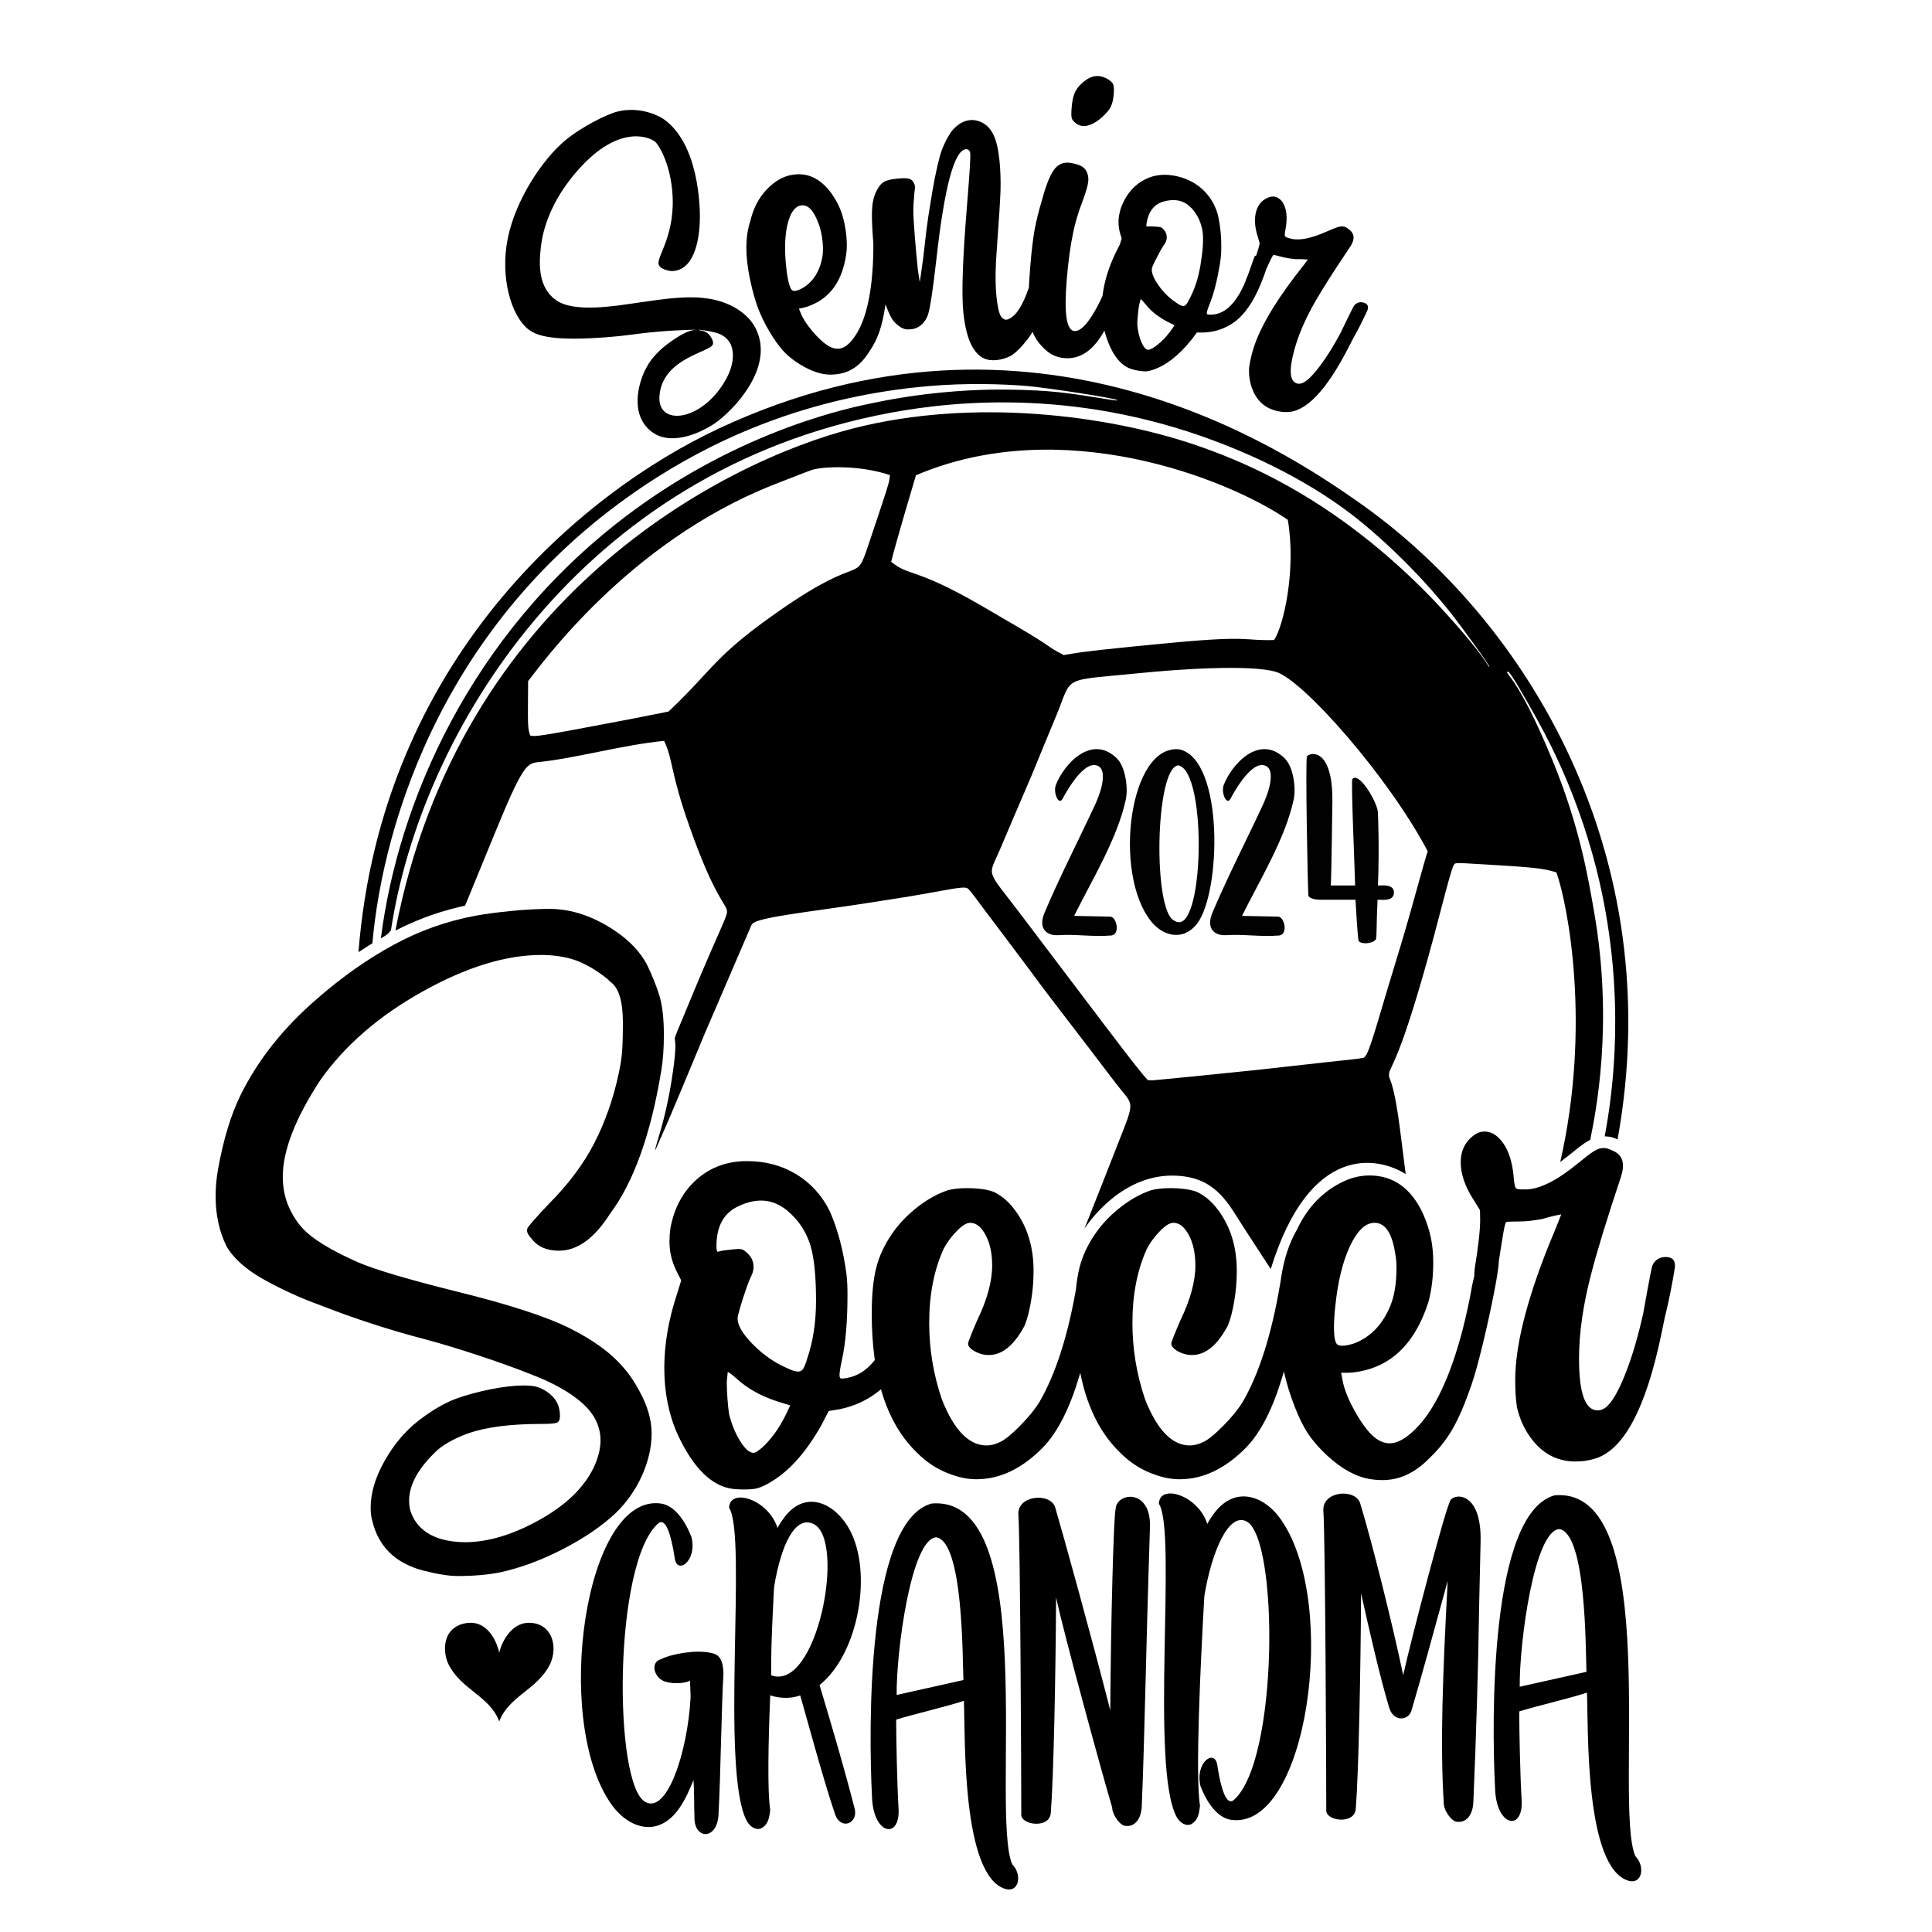
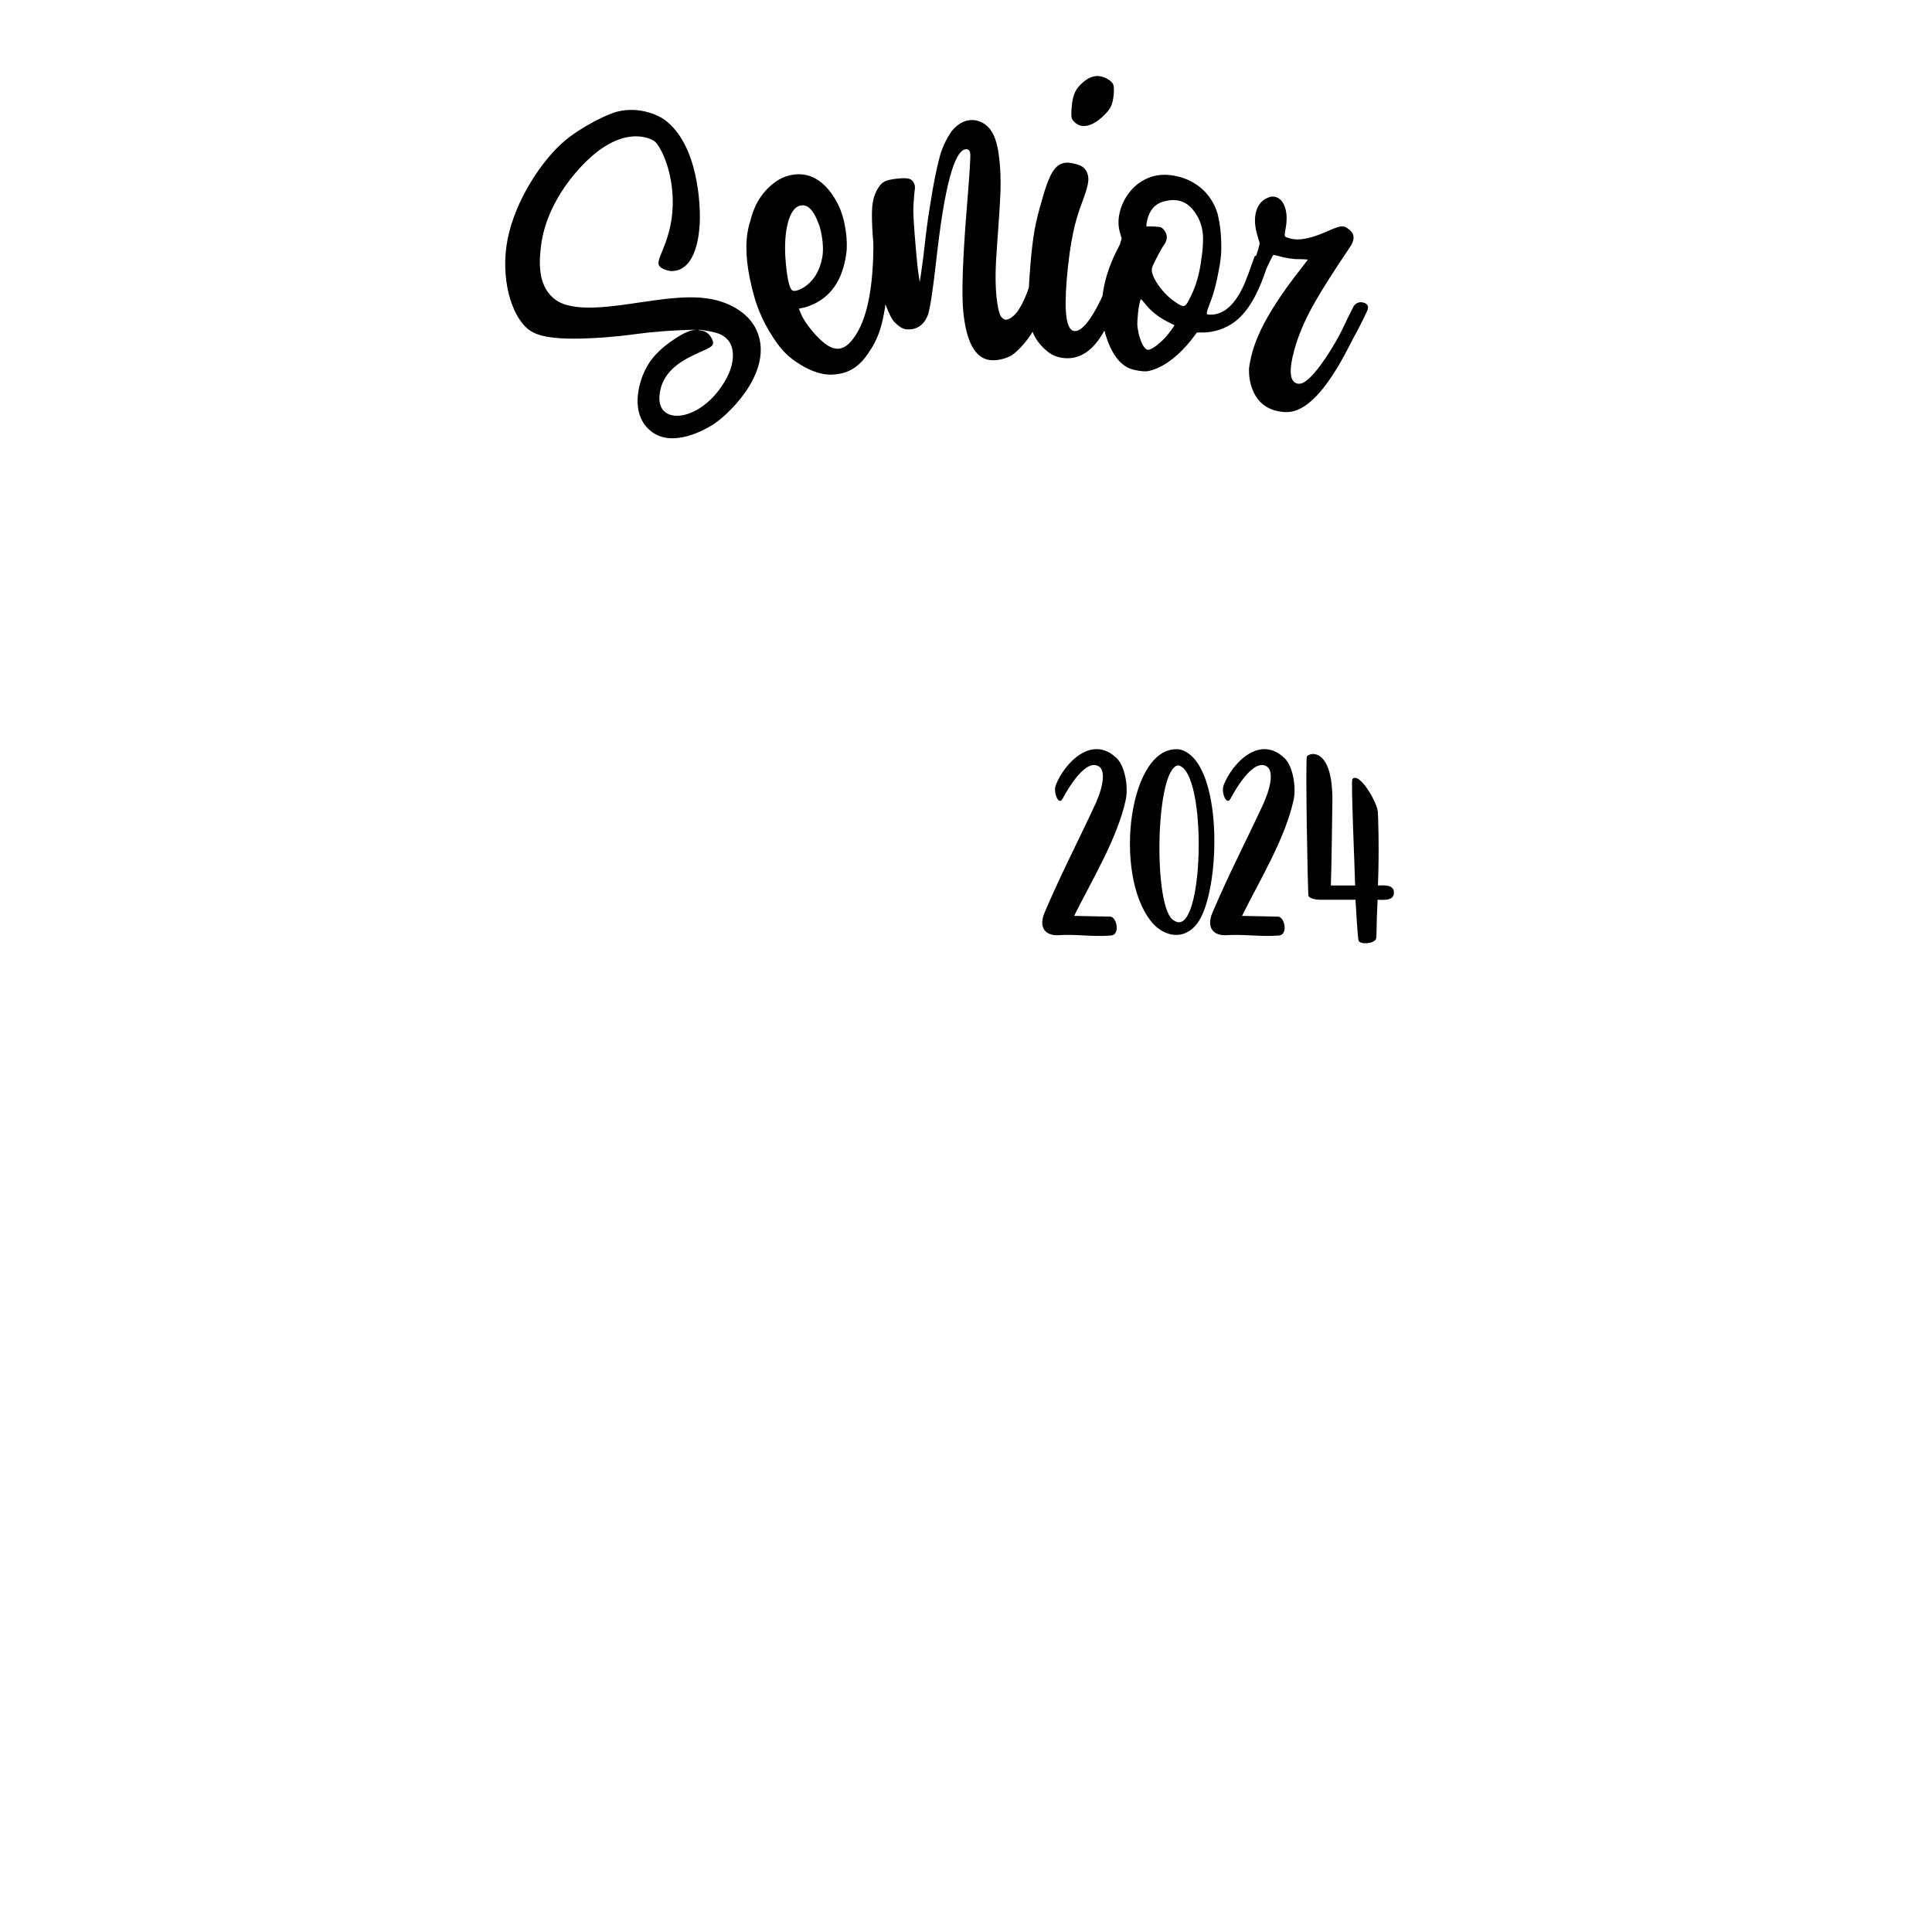
<svg xmlns="http://www.w3.org/2000/svg" version="1.1" id="Layer_1" x="0px" y="0px" viewBox="0 0 864 864" style="enable-background:new 0 0 864 864;" xml:space="preserve">
  <style type="text/css">
	.st0{fill-rule:evenodd;clip-rule:evenodd;}
	.st1{fill-rule:evenodd;clip-rule:evenodd;fill:#010101;}
</style>
  <g>
    <g>
      <g>
        <g>
          <g>
-             <path id="path_c69f2c5fd67fee4e94b0b9a64fe15efa" class="st0" d="M432.666,397.257       c-2.151-1.147-9.107,0.916-30.169,4.306       c-0.67,0.108-14.752,2.305-16.765,2.611       c-24.734,3.769-46.471,6.023-49.238,8.917c-0.399,0.417-0.457,0.637-1.421,2.879       l-14.462,33.627c-7.605,17.639-3.85,8.8-8.54,20.088       c-0.966,2.325-6.777,16.271-6.916,16.603       c-0.956,2.281-5.891,13.961-6.012,14.245       c-0.121,0.281-3.163,7.31-6.16,14.023       c0.226-3.142,4.224-12,7.242-30.658       c4.56-28.199-1.761-12.098,4.704-27.607       c0.112-0.268,5.439-13.124,5.55-13.391       c12.173-29.091,14.929-33.275,14.637-35.564       c-0.421-3.288-5.54-5.817-16.829-37.865       c-8.723-24.765-7.187-29.525-11.288-38.148       c-18.226,1.742-39.344,7.762-56.419,9.519       c-5.059,0.52-7.097,2.085-18.96,30.985l-13.622,33.185       c-9.042,2.013-18.749,4.867-31.158,11.118       c28.529-148.933,146.171-209.635,204.953-224.599       c54.017-13.752,113.855-5.641,152.011,7.194       c22.351,7.518,49.744,19.947,79.366,43.895       c9.852,7.964,21.121,18.276,30.846,28.839       c21.576,23.432,21.445,27.112,22.016,26.72       c0.476-0.325-13.876-19.832-16.745-23.441       c-14.105-17.739-28.275-31.101-39.599-40.522       c-23.692-19.711-51.669-31.182-60.773-34.825       c-64.674-25.873-120.928-20.327-150.704-14.795       C259.599,210.349,188.167,327.454,174.817,416.173       c-1.169,0.599,0.222,0.81-4.481,3.461       c7.621-60.379,39.713-135.367,108.782-188.169       c52.5-40.134,103.964-49.688,111.146-51.209       c22.559-4.779,41.587-5.768,52.066-5.985       c10.917-0.225,20.805,0.289,25.992,0.664       c13.887,1.002,31.25,4.694,31.379,4.075       c0.168-0.805-32.414-5.756-40.61-6.411       c-11.238-0.898-26.944-1.365-43.363,0.027       c-51.34,4.354-91.675,21.638-122.119,40.978       c-94.728,60.176-122.384,154.797-127.071,208.265       c-1.889,1.151-0.67,0.32-6.227,3.945       c10.262-130.408,99.433-205.325,161.262-234.227       c140.579-65.714,252.517,9.621,285.508,32.646       c75.8,52.902,139.361,157.981,116.309,285.319       c-2.722-1.175-3.164-1.219-5.768-1.375c3.824-20.12,9.373-62.736-2.308-113.753       c-3.812-16.648-9.515-34.049-16.888-50.631       c-2.856-6.425-6.336-13.687-11.231-22.458       c-11.301-20.251-12.546-21.258-12.962-20.992       c-1.494,0.957,4.51,1.837,20.022,39.59       c12.284,29.896,15.948,52.526,18.622,67.751       c8.827,50.272,0.727,90.065-1.722,102.066       c-4.401,2.372-4.643,3.253-13.406,9.901       c13.858-60.601,3.499-114.856-1.708-129.5       c-4.457-1.413-7.782-2.054-23.182-3.036       c-0.733-0.047-17.958-1.073-18.324-1.09c-4.014-0.195-3.695,0.208-4.009,0.275       c-0.543,0.998-0.542-0.939-5.51,18.115       c-0.463,1.775-3.818,14.483-3.897,14.778       c-15.417,57.185-19.651,57.358-19.945,61.209       c-0.219,2.852,1.717,0.677,4.758,23.356c0.056,0.426-0.001,0,2.706,21.292       c-12.497-7.857-42.932-13.936-60.355,42.479       c-12.078-18.568-11.838-18.196-12.078-18.568       c-6.601-10.202-11.762-21.151-27.382-22.969       c-21.752-2.531-37.11,13.629-43.893,23.461       c0.653-1.58,1.025-2.352,7.907-19.861c1.536-3.909,6.55-16.706,6.971-17.771       c8.072-20.425,7.188-17.039-0.354-26.78       c-0.512-0.66-11.118-14.605-12.641-16.591l-14.708-19.191       c-10.78-14.097-3.923-5.273-19.721-26.288       c-0.44-0.585-10.794-14.314-11.014-14.607       C437.135,402.723,433.663,397.788,432.666,397.257z M409.615,212.549       c-0.92,3.086-9.44,31.638-11.071,38.698       c8.135,6.65,10.573,2.469,39.4,19.079       c0.349,0.201,17.053,9.944,17.4,10.148       c16.876,9.927,11.476,7.82,20.359,12.474       c6.247-0.986,6.212-1.347,31.384-3.858       c0.345-0.034,16.546-1.597,17.235-1.662       c35.31-3.332,31.82-0.793,45.454-1.206       c4.234-6.283,9.966-31.366,6.134-53.769       C548.251,213.556,474.3,184.911,409.615,212.549z M483.445,444.529       c14.703,19.395,26.417,34.994,29.832,38.462       c2.53,0.224,0.194,0.328,8.453-0.45c0.328-0.031,16.082-1.578,16.41-1.611       c0.335-0.033,14.773-1.508,16.787-1.717c0.179-0.018,8.745-0.914,8.923-0.933       l29.407-3.266c14.391-1.597,13.75-1.4,16.714-2.03       c1.145-1.364,1.532-0.606,6.348-16.637       c0.51-1.697,3.613-12.177,4.207-14.159       c0.11-0.369,5.48-18.06,5.591-18.428       c1.358-4.515,2.706-9.035,5.069-17.413       c0.217-0.77,5.265-18.889,5.375-19.274c1.357-4.732,1.68-5.608,1.928-6.368       c-17.634-33.459-55.756-76.599-67.829-80.231       c-11.543-3.473-44.676-1.087-60.267,0.482       c-36.195,3.644-30.527,0.78-37.898,18.788       c-0.121,0.294-5.848,14.124-6.091,14.713       c-1.092,2.65-4.743,11.573-4.945,12.054       c-0.333,0.793-6.62,15.409-8.477,19.76       c-1.905,4.466-5.561,13.13-5.925,13.966       c-5.353,12.292-6.197,8.017,9.616,28.915L483.445,444.529z M393.827,227.331       c4.088-12.315,3.789-11.81,4.158-14.877       c-13.953-4.679-30.309-3.818-34.965-2.273       c-2.126,0.705-17.063,6.592-17.409,6.73       c-65.191,25.822-104.127,81.163-109.439,87.688       c-0.081,19.49-0.34,20.659,0.927,24.345       c2.73,0.373,0.209,1.173,45.309-7.449c0.332-0.063,9.28-1.84,16.571-3.286       c20.658-19.566,20.136-24.641,50.18-45.513       c37.727-26.21,32.949-10.618,39.243-29.125       C388.733,242.598,392.641,230.906,393.827,227.331z" />
-           </g>
+             </g>
        </g>
      </g>
    </g>
    <g>
      <g>
        <g>
          <g>
            <g>
              <g>
                <g>
                  <g>
                    <g>
                      <g>
                        <g>
                          <g>
                            <path id="path_0ca17749db7ddb560dd9f0f4061f3ed0" class="st0" d="M498.135,39.535               c0.035,0.735,0.009,1.629-0.079,2.682               c-0.196,2.359-0.648,4.231-1.357,5.614               c-0.708,1.384-1.979,2.89-3.811,4.52               c-3.207,2.873-6.117,4.201-8.729,3.985               c-1.096-0.091-2.102-0.492-3.018-1.204               c-0.916-0.713-1.516-1.42-1.796-2.122               c-0.282-0.702-0.31-2.401-0.086-5.098               c0.245-2.949,0.773-5.239,1.587-6.868               c0.814-1.629,2.13-3.175,3.949-4.636               c2.182-1.77,4.369-2.565,6.561-2.383               c1.348,0.112,2.689,0.562,4.023,1.352               c1.335,0.789,2.158,1.6,2.472,2.432               C498.006,38.225,498.101,38.801,498.135,39.535z M586.732,137.462               c-3.57,6.557-6.184,12.817-7.841,18.782               c-2.567,9.241-2.185,14.323,1.148,15.249               c0.682,0.189,1.426,0.151,2.234-0.114               c2.099-0.803,4.839-3.469,8.218-7.996               c2.983-3.985,6.01-8.856,9.076-14.611l2.601-5.397               c1.713-3.521,2.768-5.635,3.169-6.34               c0.4-0.704,0.995-1.233,1.785-1.583               c0.791-0.352,1.679-0.391,2.664-0.117               c1.665,0.464,2.289,1.452,1.868,2.967l-0.127,0.454               c-2.082,4.561-4.243,8.816-6.482,12.762l-1.868,3.643               c-9.986,19.498-19.25,29.203-27.791,29.114               c-1.641,0.033-3.332-0.192-5.075-0.676               c-4.999-1.388-8.45-4.673-10.356-9.852               c-1.069-2.908-1.523-5.971-1.364-9.19               c0.245-2.053,0.766-4.519,1.566-7.397               c2.525-9.088,8.862-20.3,19.011-33.634               c1.755-2.205,3.669-4.691,5.744-7.46               c-1.75-0.16-3.57-0.217-5.459-0.17               c-0.875-0.08-1.903-0.203-3.08-0.367               c-1.178-0.163-2.676-0.499-4.494-1.003               c-1.364-0.379-2.155-0.537-2.377-0.476               c-0.221,0.061-0.775,1.029-1.663,2.903l-1.561,3.372l-0.376,1.147               c-0.189,0.552-0.403,1.151-0.641,1.797               c-3.561,9.946-7.986,16.876-13.275,20.786               c-4.092,2.912-8.639,4.461-13.644,4.648l-3.086-0.005l-2.487,3.311               c-5.642,7.024-11.411,11.497-17.309,13.419               c-1.181,0.401-2.183,0.618-3.003,0.652               c-0.82,0.033-1.939-0.069-3.357-0.308               c-0.917-0.155-1.785-0.344-2.605-0.567               c-5.655-1.553-9.835-7.273-12.544-17.161l-0.053-0.233l-0.612,1.104               c-4.704,8.054-10.448,11.8-17.231,11.237               c-1.854-0.153-3.576-0.614-5.167-1.382               c-1.59-0.768-3.224-2.05-4.899-3.843               c-1.675-1.793-2.907-3.572-3.693-5.334               c-0.162-0.353-0.315-0.718-0.46-1.096l-0.045-0.13l-0.75,1.206               c-1.033,1.57-2.233,3.134-3.602,4.692               c-1.825,2.079-3.531,3.652-5.121,4.72               c-2.094,1.121-4.276,1.798-6.548,2.034               c-1.177,0.122-2.283,0.113-3.318-0.027               c-6.392-0.98-10.273-8.093-11.646-21.338               c-0.85-8.207-0.298-24.198,1.659-47.973               c1.125-13.75,1.604-21.438,1.435-23.063               c-0.068-0.65-0.289-1.14-0.663-1.471               c-0.375-0.331-0.813-0.471-1.318-0.418               c-5.214,0.541-9.619,17.095-13.214,49.662               c-1.512,13.298-2.751,21.434-3.719,24.409               c-0.672,1.713-1.471,3.027-2.396,3.945               c-1.463,1.465-3.162,2.299-5.096,2.499               c-0.504,0.052-1.098,0.073-1.778,0.062               c-0.681-0.012-1.356-0.168-2.025-0.468               c-0.668-0.3-1.467-0.833-2.397-1.6               c-0.929-0.766-1.672-1.571-2.227-2.418               c-0.555-0.846-1.169-2.056-1.843-3.628l-1.248-3.066l-0.26,1.802               c-0.628,3.861-1.379,7.128-2.252,9.801               c-1.164,3.564-2.881,6.961-5.15,10.191               c-3.27,5.078-7.388,8.129-12.356,9.153               c-1.325,0.274-2.718,0.431-4.176,0.473               c-4.129,0.074-8.656-1.366-13.582-4.321               c-2.762-1.675-5.066-3.423-6.909-5.244               c-1.844-1.821-3.719-4.219-5.627-7.193               c-2.411-3.733-4.306-7.271-5.685-10.612               c-1.765-3.952-3.322-9.2-4.672-15.741               c-2.117-10.269-2.028-18.834,0.269-25.696               c1.763-7.357,5.377-13.066,10.841-17.129               c2.246-1.672,4.651-2.773,7.218-3.302               c7.039-1.452,13.074,1.232,18.106,8.05               c1.59,2.263,2.842,4.465,3.759,6.607               c0.916,2.141,1.639,4.496,2.169,7.064               c0.854,4.14,1.184,8.043,0.99,11.71               c-1.238,11.996-6.056,20.026-14.455,24.09               c-1.968,0.924-3.656,1.531-5.064,1.821l-1.863,0.385l0.783,1.91               c0.927,2.399,2.646,5.087,5.159,8.065               c2.514,2.978,4.791,5.12,6.829,6.426               c2.04,1.306,3.969,1.772,5.792,1.395               c2.235-0.461,4.472-2.389,6.706-5.786               c4.421-6.609,7.027-17.205,7.818-31.786               c0.117-2.572,0.185-5.013,0.205-7.327l-0.005-2.331l-0.214-2.53               c-0.446-6.144-0.536-10.709-0.272-13.693               c0.328-3.401,1.265-6.25,2.812-8.545               c0.799-1.315,1.767-2.237,2.902-2.765               c1.135-0.529,2.964-0.923,5.488-1.185               c2.439-0.253,4.16-0.246,5.165,0.019               c1.005,0.265,1.727,0.868,2.164,1.808               c0.302,0.462,0.483,0.977,0.542,1.546               c0.067,0.65-0.003,1.601-0.214,2.856               c-0.076,0.911-0.168,2.07-0.277,3.478               c-0.11,1.407-0.181,2.77-0.214,4.087               c-0.017,2.301,0.198,6.222,0.645,11.76               c0.447,5.539,0.884,10.38,1.313,14.524l0.896,6.19               c0.127-0.423,0.647-4.01,1.563-10.757l1.412-12.219               c0.563-4.412,1.163-8.457,1.802-12.137               c1.319-8.596,2.748-15.725,4.286-21.387               c1.127-3.895,2.872-7.566,5.235-11.014               c2.497-2.969,5.176-4.602,8.035-4.898               c2.102-0.218,4.125,0.23,6.068,1.342               c1.942,1.113,3.513,2.942,4.713,5.487               c1.198,2.545,2.054,6.296,2.568,11.253               c0.405,3.9,0.56,8.278,0.469,13.134               c-0.143,4.367-0.688,13.048-1.637,26.04               c-0.706,8.78-0.763,16.013-0.174,21.701               c0.446,4.307,1.086,7.198,1.918,8.672               c0.412,0.696,1.018,1.209,1.817,1.536               c0.177,0.064,0.433,0.078,0.77,0.044               c0.757-0.079,1.665-0.542,2.725-1.392               c1.059-0.849,2.026-1.975,2.901-3.38               c1.597-2.527,3.012-5.62,4.243-9.28l0.122-0.387l0.185-3.563               c0.125-1.951,0.28-4.044,0.465-6.276               c0.545-6.573,1.174-11.845,1.885-15.816               c0.711-3.971,1.887-8.689,3.528-14.152               c1.697-6.138,3.406-10.387,5.129-12.746               c1.723-2.36,3.974-3.425,6.756-3.194l1.632,0.263               c2.001,0.421,3.464,0.944,4.388,1.572               c0.923,0.629,1.613,1.513,2.07,2.654               c0.457,1.141,0.63,2.386,0.518,3.734               c-0.154,1.854-0.992,4.796-2.514,8.827               c-1.95,5.099-3.36,9.818-4.229,14.158               c-1.24,5.751-2.21,12.84-2.909,21.267               c-1.237,14.915-0.085,22.518,3.453,22.812               c2.107,0.175,4.567-1.869,7.381-6.133               c1.516-2.287,2.981-4.926,4.398-7.917l0.79-1.723l0.004-0.038               c0.097-0.8,0.214-1.606,0.351-2.419               c1.054-6.253,3.281-12.609,6.684-19.067l0.782-1.548l0.017-0.061               c0.124-0.477,0.253-0.942,0.386-1.392l0.347-1.108l-0.708-2.313               c-0.76-2.614-0.915-5.256-0.465-7.924               c0.182-1.084,0.463-2.237,0.84-3.46               c1.914-5.252,4.978-9.194,9.194-11.828               c4.217-2.634,8.95-3.508,14.203-2.624               c4.919,0.829,9.099,2.733,12.542,5.714               c3.442,2.98,5.855,6.731,7.236,11.251               c1.34,5.285,1.885,11.207,1.637,17.768               c-0.086,1.529-0.297,3.293-0.634,5.295               c-1.207,7.171-2.691,12.923-4.45,17.256               c-0.739,1.848-1.173,3.146-1.299,3.897               c-0.098,0.583,0.062,0.91,0.478,0.98l1.147,0.065               c5.996,0.034,11.021-4.493,15.074-13.583l0.585-1.384l0.04-0.172               l0.493-1.332l0.445-0.985l0.115-0.301l2.933-8.252               c0.153-0.145,0.331-0.265,0.536-0.36l0.19-0.072l0.161-0.423               c0.311-0.882,0.564-1.673,0.758-2.374               c0.464-1.666,0.678-2.586,0.645-2.759l-0.947-3.199               c-1.283-4.191-1.494-7.839-0.631-10.945               c0.948-3.408,3.064-5.594,6.349-6.557               c0.863-0.169,1.636-0.158,2.317,0.032               c1.894,0.526,3.289,2.035,4.188,4.529               c0.899,2.493,1.022,5.648,0.37,9.464               c-0.438,2.163-0.532,3.381-0.281,3.655               c0.251,0.273,0.679,0.494,1.285,0.663l1.363,0.378               c3.732,0.956,9.091-0.126,16.075-3.243               c2.142-0.956,3.77-1.604,4.886-1.947s2.089-0.399,2.922-0.168               c0.682,0.19,1.414,0.638,2.196,1.345               c1.684,1.283,2.251,2.909,1.704,4.879               c-0.253,0.909-0.726,1.879-1.42,2.91               c-7.082,10.515-12.212,18.553-15.388,24.116               C587.772,135.581,587.242,136.524,586.732,137.462z M512.665,100.902               c0.021,0.261,0.093,0.401,0.218,0.423l0.459-0.051               c0.222-0.048,0.674-0.058,1.355-0.029               c2.044,0.087,3.315,0.173,3.815,0.257               c0.5,0.085,0.903,0.238,1.209,0.461               c1.637,1.477,2.302,3.131,1.992,4.966               c-0.14,0.833-0.488,1.632-1.046,2.396               c-0.557,0.763-1.24,1.891-2.05,3.384               c-0.808,1.493-1.571,2.973-2.29,4.437               c-0.719,1.465-1.113,2.406-1.183,2.824               c-0.309,1.834,0.661,4.355,2.906,7.563               c2.247,3.208,4.876,5.795,7.889,7.76               c1.222,0.891,2.208,1.4,2.958,1.527               c0.583,0.098,1.088-0.095,1.513-0.581               c0.426-0.486,0.903-1.285,1.433-2.396               c2.357-4.318,4.019-9.354,4.988-15.108               c1.095-6.503,1.423-11.507,0.985-15.011               c-0.44-2.989-1.408-5.639-2.905-7.949               c-2.233-3.548-4.974-5.596-8.225-6.144               c-1.835-0.31-3.83-0.174-5.985,0.406               c-4.381,1.062-7.027,4.304-7.94,9.724               C512.677,100.261,512.645,100.642,512.665,100.902z M351.303,116.25               c0.066,0.901,0.147,1.822,0.244,2.762               c0.229,2.37,0.516,4.383,0.857,6.04               c0.598,2.898,1.279,4.528,2.044,4.888               c0.383,0.18,0.905,0.202,1.568,0.065               c0.91-0.188,2.06-0.684,3.448-1.488               c4.41-2.895,7.16-7.348,8.252-13.357               c0.562-3.138,0.382-6.942-0.541-11.414               c-0.307-1.491-0.713-2.832-1.217-4.022               c-2.158-5.857-4.811-8.461-7.957-7.813               c-2.65,0.547-4.582,3.319-5.795,8.318               C351.143,104.603,350.843,109.943,351.303,116.25z M525.256,145.467               l-3.437-1.737c-4.014-2.133-7.185-4.683-9.515-7.648               c-1.207-1.489-1.935-2.255-2.187-2.298l-0.691,2.584               c-0.225,1.335-0.418,2.867-0.581,4.597               c-0.163,1.73-0.246,3.11-0.247,4.138               c0.218,2.781,0.797,5.323,1.738,7.625               c0.941,2.302,1.954,3.544,3.038,3.726               c0.251,0.043,0.654-0.061,1.21-0.311               c1.669-0.748,3.638-2.259,5.908-4.535               C522.051,149.986,523.639,147.938,525.256,145.467z M310.394,132.987               c2.379,0.054,4.283,0.248,6.062,0.502               c9.76,1.391,17.972,6.48,21.433,13.266               c8.916,17.482-10.035,36.97-18.387,42.688               c-1.877,1.284-13.783,8.809-23.604,5.889               c-2.266-0.674-4.422-1.903-6.317-3.895               c-8.182-8.597-3.043-22.445-0.677-26.697               c0.602-1.084,2.765-5.952,10.411-11.489               c9.517-6.892,11.713-5.395,11.691-5.741               c-0.013-0.198-9.96,0.312-11.148,0.389               c-0.733,0.048-5.434,0.368-9.692,0.805               c-6.06,0.623-10.203,1.461-19.187,2.132               c-23.088,1.723-30.768-0.418-34.775-3.619               c-7.77-6.205-12.552-23.429-9.169-40.404               c3.484-17.487,15.539-35.466,25.567-43.88               c7.197-6.04,18.808-11.934,23.733-13.088               c10.06-2.357,18.369,1.932,20.64,3.557               c15.691,11.233,16.046,39.498,16.014,43.855               c-0.087,11.818-3.321,24.025-12.727,23.964               c-0.731-0.005-4.864-0.681-5.662-2.812               c-1.313-3.507,7.86-13.176,6.015-33.164               c-1.165-12.622-6.01-20.349-7.507-21.741               c-2.007-1.864-15.004-8.141-32.629,10.379               c-16.552,17.394-18.208,33.342-18.617,36.8               c-0.909,7.691-1.124,18.016,6.838,23.569               c8.076,5.632,25.481,2.751,37.532,0.979               c11.823-1.738,14.088-1.815,15.244-1.911               C305.16,133.017,308.015,132.932,310.394,132.987z M312.437,147.551               c-0.052,0.431,3.651-0.435,5.852,3.805               c0.618,1.192,0.748,2.057,0.476,2.732               c-1.377,3.428-22.759,6.199-23.862,23.159               c-0.028,0.435-0.035,0.852-0.022,1.253               c0.405,12.45,20.194,9.314,30.189-9.65               c2.629-4.986,3.382-10.157,2.059-13.941               c-0.113-0.322-0.968-3.627-5.302-5.542               C319.495,148.337,312.479,147.213,312.437,147.551z" />
                          </g>
                        </g>
                      </g>
                    </g>
                  </g>
                </g>
              </g>
            </g>
          </g>
        </g>
      </g>
    </g>
    <g>
      <g>
        <g>
          <g>
-             <path id="path_0edb973ab87a58d5d09447633902a841" class="st0" d="M698.694,652.924       c-5.645-1.346-10.404-4.712-14.278-10.096       c-2.897-4.031-4.912-8.566-6.046-13.604c-0.504-3.275-0.756-7.306-0.756-12.092       c0-15.116,4.975-35.144,14.927-60.085c1.763-4.157,3.653-8.817,5.668-13.982       c-2.772,0.504-5.606,1.197-8.502,2.079c-1.386,0.251-3.023,0.503-4.913,0.755       c-1.89,0.252-4.346,0.378-7.369,0.378c-2.268,0-3.559,0.094-3.874,0.283       c-0.315,0.189-0.755,1.921-1.323,5.196c-0.283,1.637-0.606,3.606-0.968,5.904       l-1.02,6.679l-0.03,0.812c-0.158,2.446-0.871,6.892-2.139,13.34       c-1.448,7.369-3.118,14.959-5.007,22.768       c-1.89,7.809-3.59,13.918-5.101,18.327       c-2.772,8.062-5.543,14.517-8.314,19.367       c-2.771,4.85-6.298,9.289-10.58,13.32       c-6.298,6.425-13.226,9.636-20.784,9.636c-2.016,0-4.093-0.188-6.236-0.566       c-6.046-1.133-12.219-4.597-18.516-10.392       c-3.527-3.275-6.361-6.519-8.503-9.73       c-2.141-3.212-4.157-7.275-6.046-12.188       c-2.094-5.401-3.657-10.464-4.691-15.189l-0.118-0.577l-0.756,2.607       c-4.281,14.259-9.668,24.755-16.163,31.486       c-9.321,9.447-19.209,14.17-29.665,14.17c-3.526,0-7.054-0.63-10.581-1.889       c-6.172-2.016-11.588-5.417-16.249-10.203       c-8.345-8.109-14.083-19.219-17.212-33.331l-0.44-2.21l-0.573,1.976       c-4.281,14.259-9.668,24.755-16.163,31.486       c-9.322,9.447-19.21,14.17-29.665,14.17c-3.527,0-7.054-0.63-10.58-1.889       c-6.172-2.016-11.59-5.417-16.249-10.203       c-7.094-6.892-12.303-15.953-15.628-27.183l-0.273-0.963l-0.749,0.628       c-5.121,4.14-10.981,6.892-17.581,8.258l-5.042,0.84l-3.151,6.093       c-7.283,13.025-15.476,21.918-24.579,26.68       c-1.821,0.98-3.397,1.611-4.727,1.891c-1.331,0.28-3.187,0.42-5.567,0.42       c-1.541,0-3.011-0.07-4.412-0.21c-9.663-0.98-18.066-9.173-25.21-24.579       c-3.921-8.823-5.882-18.697-5.882-29.621c0-10.504,1.891-21.498,5.673-32.982       l1.89-6.093l-2.311-4.621c-1.961-4.063-2.94-8.333-2.94-12.815       c0-1.821,0.14-3.782,0.42-5.882c1.68-9.104,5.602-16.386,11.764-21.849       c6.162-5.462,13.655-8.193,22.478-8.193c8.264,0,15.616,1.961,22.058,5.882       c6.442,3.921,11.414,9.383,14.916,16.385       c3.642,8.263,6.163,17.787,7.563,28.571c0.28,2.521,0.42,5.462,0.42,8.823       c0,12.045-0.841,21.849-2.521,29.412c-0.701,3.222-1.05,5.462-1.05,6.722       c0,0.98,0.35,1.471,1.05,1.471l1.891-0.21       c4.903-0.797,9.094-3.389,12.574-7.778l0.286-0.376l-0.137-0.878       c-0.835-6.125-1.252-12.73-1.252-19.816c0-8.313,0.661-15.116,1.984-20.406       c1.322-5.29,3.684-10.392,7.085-15.304c3.023-4.409,6.802-8.377,11.337-11.904       c4.535-3.527,9.07-6.046,13.604-7.558c2.394-0.63,5.164-0.945,8.313-0.945       c5.29,0,9.384,0.567,12.282,1.701c4.031,1.89,7.62,5.227,10.769,10.014       c4.661,7.053,6.991,15.493,6.991,25.319c0,4.534-0.377,9.037-1.134,13.509       c-0.756,4.472-1.701,8.094-2.834,10.864       c-4.661,8.817-10.014,13.226-16.06,13.226c-2.393,0-4.723-0.692-6.991-2.078       c-1.512-1.008-2.268-2.015-2.268-3.023c0-0.63,1.323-4.031,3.969-10.203       c4.535-9.321,6.802-17.572,6.802-24.752c0-5.417-0.976-9.951-2.929-13.604       c-1.952-3.654-4.251-5.48-6.896-5.48c-1.763,0-3.968,1.448-6.613,4.346       c-2.142,2.267-3.905,4.724-5.291,7.369c-4.283,9.447-6.424,20.469-6.424,33.065       c0,11.715,1.889,23.115,5.668,34.2c5.416,13.729,12.092,20.594,20.028,20.594       c1.89,0,3.936-0.536,6.141-1.606c2.204-1.071,5.164-3.495,8.88-7.275       c3.716-3.779,6.582-7.306,8.597-10.581       c6.849-11.808,12.148-27.825,15.898-48.048l0.447-2.518l0.021-0.259       c0.331-3.401,0.826-6.424,1.488-9.07c1.322-5.29,3.684-10.392,7.085-15.304       c3.023-4.409,6.802-8.377,11.337-11.904c4.534-3.527,9.069-6.046,13.604-7.558       c2.394-0.63,5.164-0.945,8.313-0.945c5.29,0,9.384,0.567,12.281,1.701       c4.032,1.89,7.621,5.227,10.77,10.014       c4.661,7.053,6.991,15.493,6.991,25.319c0,4.534-0.378,9.037-1.133,13.509       c-0.756,4.472-1.701,8.094-2.834,10.864       c-4.661,8.817-10.014,13.226-16.061,13.226c-2.393,0-4.723-0.692-6.991-2.078       c-1.512-1.008-2.267-2.015-2.267-3.023c0-0.63,1.323-4.031,3.968-10.203       c4.535-9.321,6.802-17.572,6.802-24.752c0-5.417-0.976-9.951-2.928-13.604       c-1.952-3.654-4.252-5.48-6.897-5.48c-1.764,0-3.968,1.448-6.613,4.346       c-2.142,2.267-3.905,4.724-5.291,7.369c-4.282,9.447-6.424,20.469-6.424,33.065       c0,11.715,1.889,23.115,5.668,34.2c5.416,13.729,12.093,20.594,20.028,20.594       c1.89,0,3.936-0.536,6.141-1.606c2.205-1.071,5.165-3.495,8.881-7.275       c3.716-3.779,6.582-7.306,8.597-10.581       c7.306-12.596,12.848-29.979,16.627-52.148l0.347-1.938l0.228-1.646       c1.269-8.287,3.596-15.343,6.982-21.168       c4.786-10.203,11.777-17.445,20.973-21.729       c3.779-1.763,7.62-2.645,11.526-2.645c10.707,0,18.706,5.731,23.996,17.194       c1.637,3.779,2.803,7.369,3.496,10.77c0.692,3.4,1.039,7.053,1.039,10.958       c0,6.298-0.692,12.093-2.078,17.383c-5.417,17.131-14.864,27.397-28.342,30.798       c-3.149,0.755-5.794,1.134-7.935,1.134h-2.834l0.567,3.023       c0.63,3.779,2.33,8.219,5.101,13.32c2.771,5.101,5.448,8.912,8.03,11.432       c2.583,2.519,5.259,3.779,8.03,3.779c3.401,0,7.242-2.141,11.526-6.424       c8.439-8.313,15.43-22.988,20.973-44.024       c1.89-7.432,3.338-14.171,4.346-20.217l0.983-4.23l-0.038-0.871       l0.188-2.268c1.638-9.951,2.457-17.257,2.457-21.918       c0-2.771-0.063-4.283-0.189-4.535l-2.834-4.534       c-3.779-5.921-5.668-11.463-5.668-16.628c0-5.668,2.33-9.951,6.991-12.848       c1.259-0.63,2.456-0.944,3.59-0.944c3.149,0,5.952,1.731,8.408,5.196       c2.456,3.464,3.999,8.282,4.63,14.454c0.251,3.527,0.63,5.448,1.133,5.762       c0.504,0.316,1.26,0.472,2.268,0.472h2.268       c6.172-0.125,13.982-4.093,23.429-11.903c2.897-2.394,5.134-4.093,6.708-5.101       c1.575-1.009,3.055-1.512,4.441-1.512c1.133,0,2.456,0.377,3.968,1.133       c3.149,1.259,4.723,3.527,4.723,6.802c0,1.512-0.315,3.212-0.945,5.102       c-6.424,19.272-10.896,33.884-13.415,43.835       c-3.527,13.604-5.291,26.074-5.291,37.411c0,15.367,2.772,23.051,8.314,23.051       c1.133,0,2.267-0.377,3.4-1.134c2.898-2.141,5.984-7.432,9.259-15.871       c2.897-7.432,5.479-16.249,7.746-26.453l1.701-9.447       c1.134-6.172,1.858-9.888,2.173-11.148c0.315-1.26,1.008-2.33,2.078-3.212       c1.071-0.882,2.425-1.323,4.063-1.323c2.771,0,4.157,1.259,4.157,3.779v0.756       c-1.26,7.935-2.772,15.43-4.536,22.484l-1.323,6.424       c-7.053,34.389-17.193,53.346-30.419,56.873       c-2.519,0.755-5.228,1.134-8.124,1.134       C702.555,653.597,700.576,653.373,698.694,652.924z M596.556,593.513       c0,4.409,0.504,6.991,1.512,7.747c0.504,0.377,1.259,0.566,2.267,0.566       c1.386,0,3.212-0.378,5.479-1.133c7.307-2.897,12.66-8.566,16.061-17.005       c1.763-4.409,2.645-10.014,2.645-16.816c0-2.268-0.189-4.347-0.567-6.235       c-1.386-9.195-4.472-13.793-9.259-13.793c-4.031,0-7.684,3.464-10.959,10.391       c-3.275,6.928-5.479,15.997-6.613,27.208       C596.745,587.97,596.556,590.993,596.556,593.513z M329.851,589.634       c0,3.081,2.275,6.933,6.827,11.554c4.552,4.622,9.559,8.123,15.02,10.504       c2.241,1.121,3.992,1.681,5.252,1.681c0.981,0,1.751-0.455,2.311-1.365       c0.56-0.91,1.12-2.346,1.681-4.307c2.661-7.703,3.992-16.386,3.992-26.05       c0-10.923-0.841-19.187-2.521-24.79c-1.541-4.762-3.852-8.823-6.933-12.184       c-4.622-5.182-9.664-7.773-15.125-7.773c-3.082,0-6.303,0.77-9.664,2.311       c-6.863,2.941-10.294,8.964-10.294,18.067c0,1.681,0.21,2.521,0.63,2.521       l0.736-0.21c0.35-0.14,1.086-0.281,2.206-0.421       c3.361-0.42,5.462-0.63,6.302-0.63c0.84,0,1.541,0.14,2.1,0.42       c3.082,1.961,4.622,4.482,4.622,7.563c0,1.4-0.35,2.801-1.051,4.201       c-0.7,1.4-1.506,3.431-2.416,6.093c-0.91,2.661-1.75,5.287-2.521,7.878       C330.236,587.288,329.851,588.933,329.851,589.634z M353.38,628.498l-6.093-1.891       c-7.142-2.381-13.024-5.672-17.646-9.874       c-2.381-2.101-3.781-3.152-4.201-3.152l-0.421,4.412       c0,2.241,0.105,4.797,0.316,7.668c0.21,2.871,0.455,5.146,0.735,6.827       c1.121,4.482,2.767,8.473,4.937,11.975c2.171,3.501,4.167,5.252,5.987,5.252       c0.42,0,1.051-0.28,1.891-0.84c2.521-1.681,5.322-4.691,8.403-9.034       C349.388,636.761,351.419,632.98,353.38,628.498z M182.955,671.169       c0,1.259,0.126,2.519,0.378,3.779c1.89,6.55,6.425,10.959,13.604,13.226       c3.526,1.008,7.18,1.512,10.958,1.512c10.203,0,21.225-3.275,33.065-9.825       s19.966-14.297,24.374-23.24c2.141-4.409,3.212-8.566,3.212-12.47       c0-6.299-2.74-11.872-8.219-16.722c-5.479-4.85-13.195-9.164-23.145-12.943       c-6.299-2.519-13.919-5.258-22.863-8.219       c-8.943-2.96-16.942-5.384-23.996-7.274       c-15.997-4.157-31.869-9.321-47.614-15.493       c-8.061-2.897-16.155-6.582-24.28-11.053       c-8.124-4.472-13.824-9.479-17.099-15.021       c-3.275-6.676-4.913-14.171-4.913-22.484c0-4.032,0.378-8.125,1.133-12.282       c2.394-13.226,5.732-24.185,10.015-32.876       c7.809-15.871,19.272-30.294,34.388-43.268       c10.958-9.574,22.263-17.54,33.916-23.902       c11.651-6.361,23.964-10.739,36.938-13.132       c4.158-0.755,9.384-1.448,15.683-2.078c6.298-0.63,12.03-0.944,17.194-0.944       c9.951,0,19.839,3.338,29.664,10.014c6.425,4.408,11.085,9.384,13.982,14.926       c2.268,4.661,4.094,9.195,5.48,13.604c1.386,4.408,2.078,10.329,2.078,17.761       c0,6.046-0.378,11.337-1.133,15.871c-4.661,28.468-12.281,49.819-22.862,64.053       c-7.054,11.085-14.675,16.627-22.862,16.627c-5.417,0-9.448-1.7-12.093-5.101       c-1.512-1.637-2.267-2.96-2.267-3.968l0.188-0.945       c0.127-0.378,1.103-1.606,2.929-3.684c1.826-2.079,3.999-4.441,6.519-7.086       c8.817-8.818,15.651-17.949,20.5-27.397       c4.85-9.447,8.472-19.776,10.864-30.987       c0.756-3.4,1.26-6.581,1.512-9.541c0.252-2.961,0.378-7.401,0.378-13.321       c0-9.447-1.826-15.493-5.479-18.138c-2.015-2.015-4.881-4.125-8.597-6.33       c-3.716-2.205-7.4-3.716-11.053-4.535c-3.653-0.819-7.431-1.228-11.337-1.228       c-15.871,0-33.569,5.448-53.093,16.344       c-19.524,10.896-34.766,24.091-45.725,39.584       c-11.211,17.132-16.817,31.554-16.817,43.269c0,5.921,1.323,11.274,3.969,16.06       c1.763,3.401,4.031,6.361,6.802,8.881       c4.661,4.157,12.219,8.566,22.673,13.226       c7.558,3.275,22.17,7.621,43.836,13.037       c23.555,5.794,40.56,11.305,51.015,16.533       c10.455,5.228,18.327,10.927,23.618,17.099       c2.771,3.023,5.291,6.677,7.558,10.959c3.653,6.676,5.479,12.974,5.479,18.895       c0,6.172-1.417,12.439-4.252,18.8c-2.834,6.36-6.77,11.997-11.809,16.91       c-6.172,5.794-14.013,11.148-23.524,16.06       c-9.51,4.913-18.8,8.377-27.869,10.392       c-5.543,1.133-11.966,1.701-19.273,1.701c-3.904,0-9.069-0.82-15.493-2.457       c-12.344-3.275-19.902-10.644-22.673-22.106       c-0.504-1.637-0.756-3.654-0.756-6.046c0-6.55,2.079-13.51,6.236-20.878       c4.157-7.369,9.195-13.353,15.115-17.95       c5.921-4.598,11.589-7.904,17.005-9.92c4.535-1.637,9.637-3.022,15.305-4.156       c5.668-1.134,10.644-1.701,14.927-1.701c1.763,0,3.338,0.126,4.723,0.377       c2.897,0.63,5.511,2.079,7.841,4.346c2.33,2.268,3.495,5.228,3.495,8.881       c0,1.637-0.441,2.645-1.323,3.023c-0.881,0.378-3.149,0.567-6.802,0.567       c-13.856,0-24.752,1.385-32.687,4.157c-5.668,2.015-10.266,4.471-13.793,7.369       C187.238,656.242,182.955,663.862,182.955,671.169z" />
-           </g>
+             </g>
        </g>
      </g>
    </g>
    <g>
      <g>
        <g>
          <g>
            <g>
              <g>
                <g>
                  <g>
                    <g>
                      <g>
-                         <path id="path_422470fa56d1855299f416f535eb60ba" class="st0" d="M223.267,769.83             c4.253-11.34,17.011-14.176,22.682-25.517c1.684-3.368,2.506-9.052,0-13.466             c-1.713-3.016-4.78-5.131-9.384-5.131c-8.506,0-12.589,9.817-13.298,13.362             c-0.708-3.544-4.253-13.362-12.758-13.362c-4.596,0-8.209,2.122-9.923,5.131             c-2.514,4.414-1.685,10.094,0.001,13.466             C206.257,755.654,219.015,758.49,223.267,769.83z" />
-                       </g>
+                         </g>
                    </g>
                  </g>
                </g>
              </g>
            </g>
          </g>
        </g>
      </g>
    </g>
    <g>
      <g>
        <g>
          <g>
            <g>
              <g>
-                 <path id="path_b3dbb81212179b6001cbb04f1f799e9f" class="st0" d="M308.613,751.641         c0,2.612,0.216,4.934,0.216,7.545c-1.298,24.084-10.383,51.941-20.118,46.717         c-14.492-7.253-14.493-107.675,5.841-124.801         c3.245-2.323,5.624,5.515,7.138,15.383         c0.866,8.127,10.168,1.741,7.572-8.998         c-3.028-7.836-7.787-14.22-13.628-15.091         c-33.963-4.933-48.455,96.068-22.713,133.797         c7.786,11.607,21.631,16.249,31.15,2.031         c2.379-3.482,4.326-7.834,6.057-12.186         c0.433,6.093,0.216,12.476,0.433,16.249         c-0.433,10.736,10.816,11.026,10.816-2.032         c0.865-15.669,1.298-48.459,2.163-61.807         c-0.216-6.093-1.731-8.704-5.841-9.285         c-6.057-1.45-17.09,0.291-22.281,2.902         c-4.542,1.452-3.029,7.545,1.082,9.577         C299.528,753.093,305.584,753.093,308.613,751.641z M326.056,674.337         c8.22,12.187-4.11,118.099,8.005,140.152         c1.514,2.612,4.11,4.063,6.273,3.191c3.245-1.741,3.677-4.642,4.11-8.414         c-1.299-7.545-0.866-30.178,0-51.069c4.759,1.451,9.301,1.451,13.411,0         c4.326,15.088,9.951,36.271,15.575,53.1         c2.596,7.544,10.816,4.063,8.652-2.901         c-3.894-15.379-9.734-35.401-15.575-54.843         c17.522-13.929,24.012-50.779,13.195-69.931         c-6.706-11.896-20.334-17.99-29.851-3.772         c-0.866,1.162-1.514,2.321-2.163,3.482         C343.794,670.564,326.273,665.051,326.056,674.337z M346.174,709.737         c3.244-19.731,9.733-32.208,17.738-28.146         c14.493,7.255,1.513,75.154-19.037,67.609         C344.876,743.687,344.659,737.884,346.174,709.737z M452.688,833.733         c-9.951-22.923,13.195-165.686-36.125-161.334         c-29.203,8.125-28.121,101.27-26.608,130.867         c0.434,17.41,12.547,19.442,11.898,5.803         c-0.648-10.737-1.081-31.049-1.081-40.043         c7.354-2.321,23.578-6.094,30.284-8.414         c0.649,15.959-1.081,78.346,18.604,84.149         C455.716,846.5,457.231,838.375,452.688,833.733z M430.84,751.325l-29.851,6.674         c-0.216-19.44,6.49-69.931,17.738-70.512         C430.84,689.518,430.408,741.458,430.84,751.325z M497.393,808.394v0.291         c0.216,3.191,3.677,7.833,5.84,7.833c3.461,0.58,6.922-2.031,7.355-8.415         c1.298-30.467,1.731-64.707,3.678-125.063         c0.648-17.7-15.143-15.67-15.359-8.124         c-0.865,2.611-2.163,50.779-2.38,89.953         c-8.22-32.208-20.983-78.346-24.66-90.823         c-2.163-6.675-17.09-5.513-16.441,3.481         c0.867,11.607,1.299,117.809,1.299,133.769         c-0.433,4.933,12.763,6.674,13.196-0.58         c1.298-16.249,2.163-61.516,2.379-96.336         C475.761,730.629,492.634,792.433,497.393,808.394z M518.261,672.519         c8.22,12.188-4.111,118.099,8.003,140.153         c1.514,2.611,4.11,4.062,6.271,3.191c3.244-1.741,3.676-4.643,4.109-8.414         c-2.163-13.349,0.216-63.548,1.947-93.725         c3.245-19.732,10.816-37.433,18.819-33.37         c14.494,7.254,14.493,107.653-5.84,124.774         c-3.245,2.321-5.625-5.513-7.139-15.379         c-0.866-8.124-10.167-1.741-7.571,8.996         c3.028,7.834,7.787,14.219,13.628,15.088         c33.963,4.933,48.455-96.045,22.713-133.768         c-7.787-11.605-21.631-16.249-31.15-2.031         c-0.865,1.162-1.514,2.322-2.163,3.483         C535.996,668.747,518.477,663.234,518.261,672.519z M647.411,707.03         c-2.163,41.203-3.461,72.543-1.731,99.818c0.216,3.193,3.678,7.835,5.84,7.835         c3.461,0.58,6.922-2.032,7.355-8.415         c1.298-30.467,2.163-58.904,2.596-87.63l0.649-29.016         c0.649-24.375-13.628-21.763-13.845-17.701         c-1.947,3.193-16.872,59.775-20.766,77.185         c-4.543-21.763-13.845-59.194-19.252-76.895         c-2.163-6.674-17.091-5.513-16.441,3.482         c0.866,11.607,1.299,117.809,1.299,133.769         c-0.433,4.933,12.763,6.673,13.195-0.58         c1.297-16.249,2.164-61.516,2.378-96.336         c3.678,16.539,8.437,37.432,12.548,51.07         c1.947,6.674,8.652,5.803,9.95,1.451         C635.513,750.556,641.571,728.213,647.411,707.03z M731.329,830.063         c-9.95-22.923,13.196-165.686-36.124-161.334         c-29.204,8.125-28.122,101.269-26.608,130.866         c0.433,17.411,12.548,19.442,11.898,5.804         c-0.648-10.737-1.081-31.049-1.081-40.043         c7.354-2.322,23.578-6.094,30.283-8.415         c0.65,15.96-1.08,78.346,18.605,84.149         C734.358,842.83,735.872,834.705,731.329,830.063z M709.481,747.654l-29.851,6.673         c-0.217-19.44,6.49-69.93,17.737-70.511         C709.482,685.848,709.049,737.788,709.481,747.654z" />
-               </g>
+                 </g>
            </g>
          </g>
        </g>
      </g>
    </g>
    <g>
      <g>
        <g>
          <g>
            <path id="path_47339be3be5fe862bb8fb570c82a9bc8" class="st1" d="M595.167,396c11.286,0,10.635,0,10.852,0       c-0.035-4.152-1.914-46.814-1.252-47.587       c3.063-3.574,11.382,10.718,11.436,14.953       c0.004,0.332,0.72,14.737,0.02,32.634c1.876,0,7.322-0.776,7.147,3.306       c-0.162,3.785-4.946,3.067-7.309,3.067       c-0.577,10.608-0.302,17.076-0.772,17.729       c-1.48,2.059-6.69,2.294-7.699,0.676c-0.393-0.63-1.351-16.894-1.41-18.405       c-7.055,0-15.714,0.01-16.035,0c-4.075-0.123-4.933-1.543-4.987-1.637       c-0.329-0.565-1.459-61.694-0.677-62.542       c1.842-1.996,11.479-3.291,11.369,19.824       C595.846,358.791,595.413,391.988,595.167,396z M496.451,409.92l-16.093-0.331       c7.897-15.915,19.383-34.648,23.116-52.054       c1.148-5.471-0.287-14.754-4.02-18.402       c-11.199-10.941-23.546,2.321-27.278,11.936       c-1.291,3.316,1.292,9.449,3.015,6.134       c2.584-4.808,10.624-18.567,16.511-14.257c2.298,1.823,2.154,7.46-1.579,16.081       c-7.609,16.412-15.937,32.492-22.972,49.07       c-3.015,7.128,0.861,10.444,6.173,10.113c8.331-0.497,15.369,0.829,23.27,0.166       C501.193,418.374,499.469,409.92,496.451,409.92z M527.596,335.145       c-22.543-2.819-30.009,55.204-12.922,76.755       c5.169,6.631,14.358,9.284,20.675,1.161       C546.118,398.97,547.41,339.953,527.596,335.145z M525.155,411.734       c-9.62-4.144-8.615-68.301,1.723-69.461       C540.231,344.594,538.508,420.521,525.155,411.734z M571.528,409.92l-16.093-0.331       c7.897-15.915,19.383-34.648,23.116-52.055       c1.149-5.471-0.287-14.754-4.02-18.402       c-11.199-10.941-23.546,2.321-27.279,11.936       c-1.291,3.316,1.292,9.449,3.015,6.134       c2.584-4.808,10.625-18.567,16.511-14.257       c2.298,1.823,2.154,7.46-1.58,16.081       c-7.609,16.412-15.937,32.492-22.972,49.07       c-3.015,7.128,0.861,10.444,6.173,10.113c8.332-0.497,15.37,0.829,23.27,0.166       C576.269,418.374,574.545,409.92,571.528,409.92z" />
          </g>
        </g>
      </g>
    </g>
  </g>
</svg>